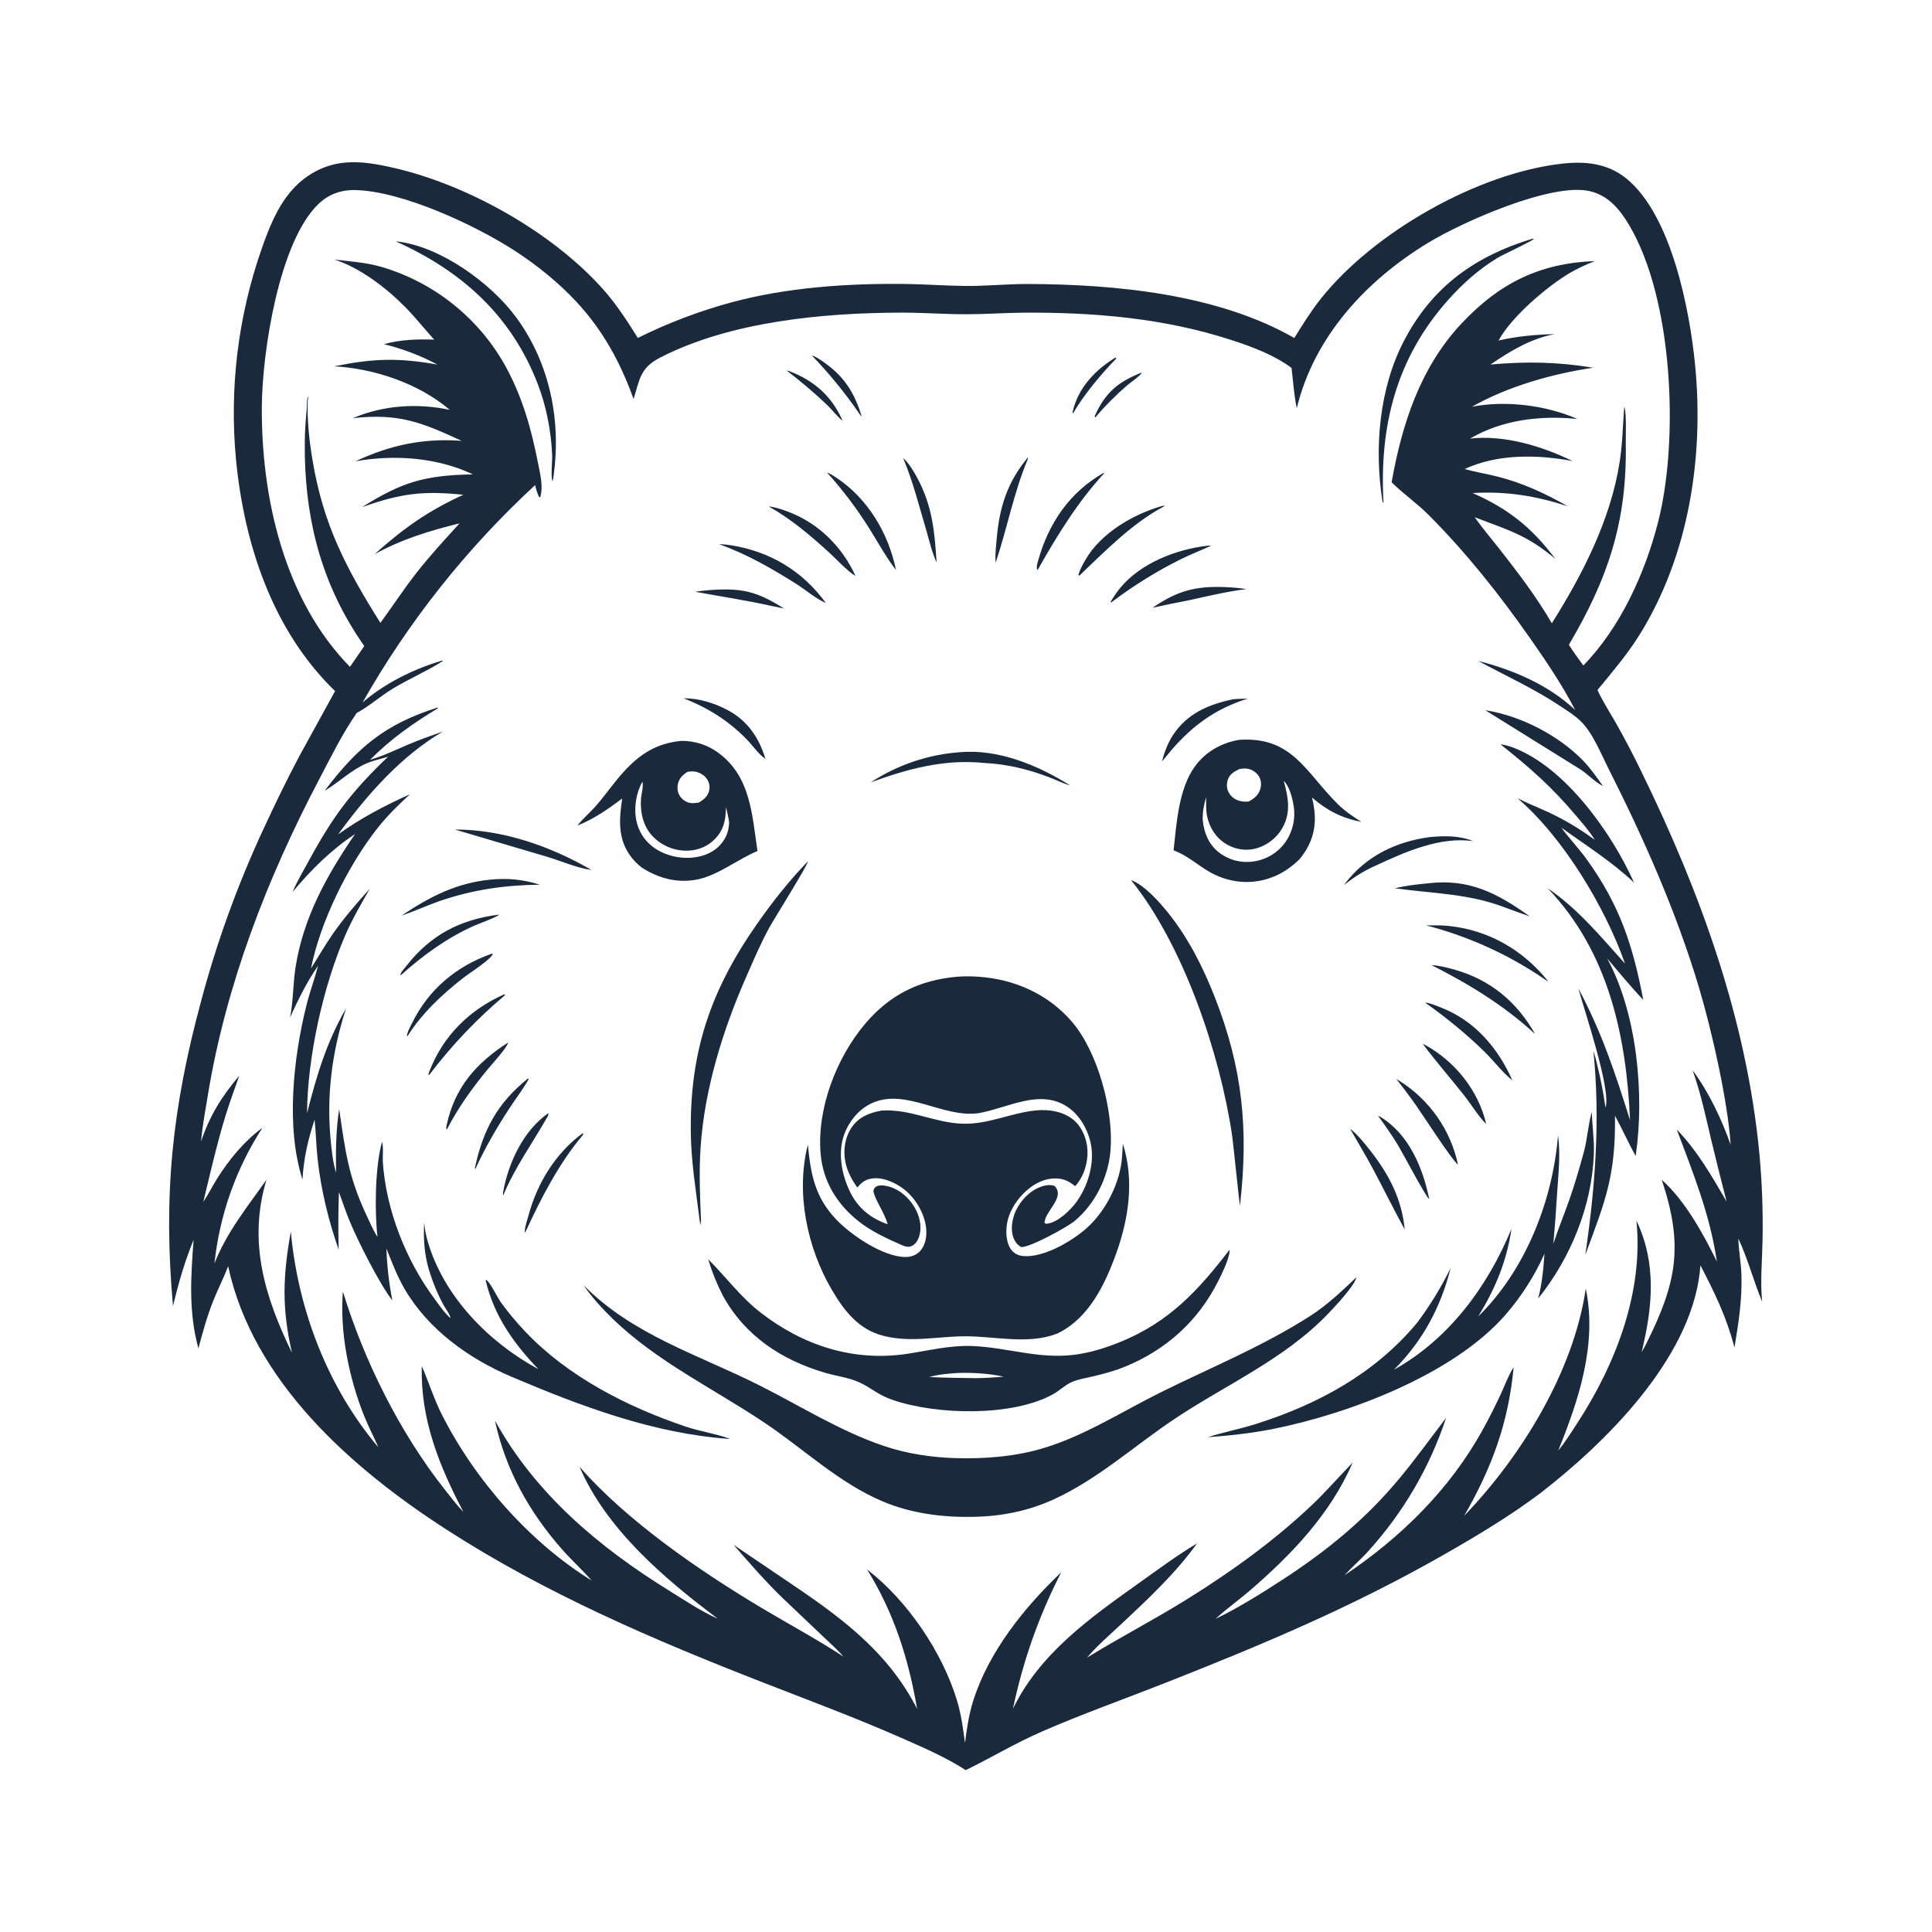
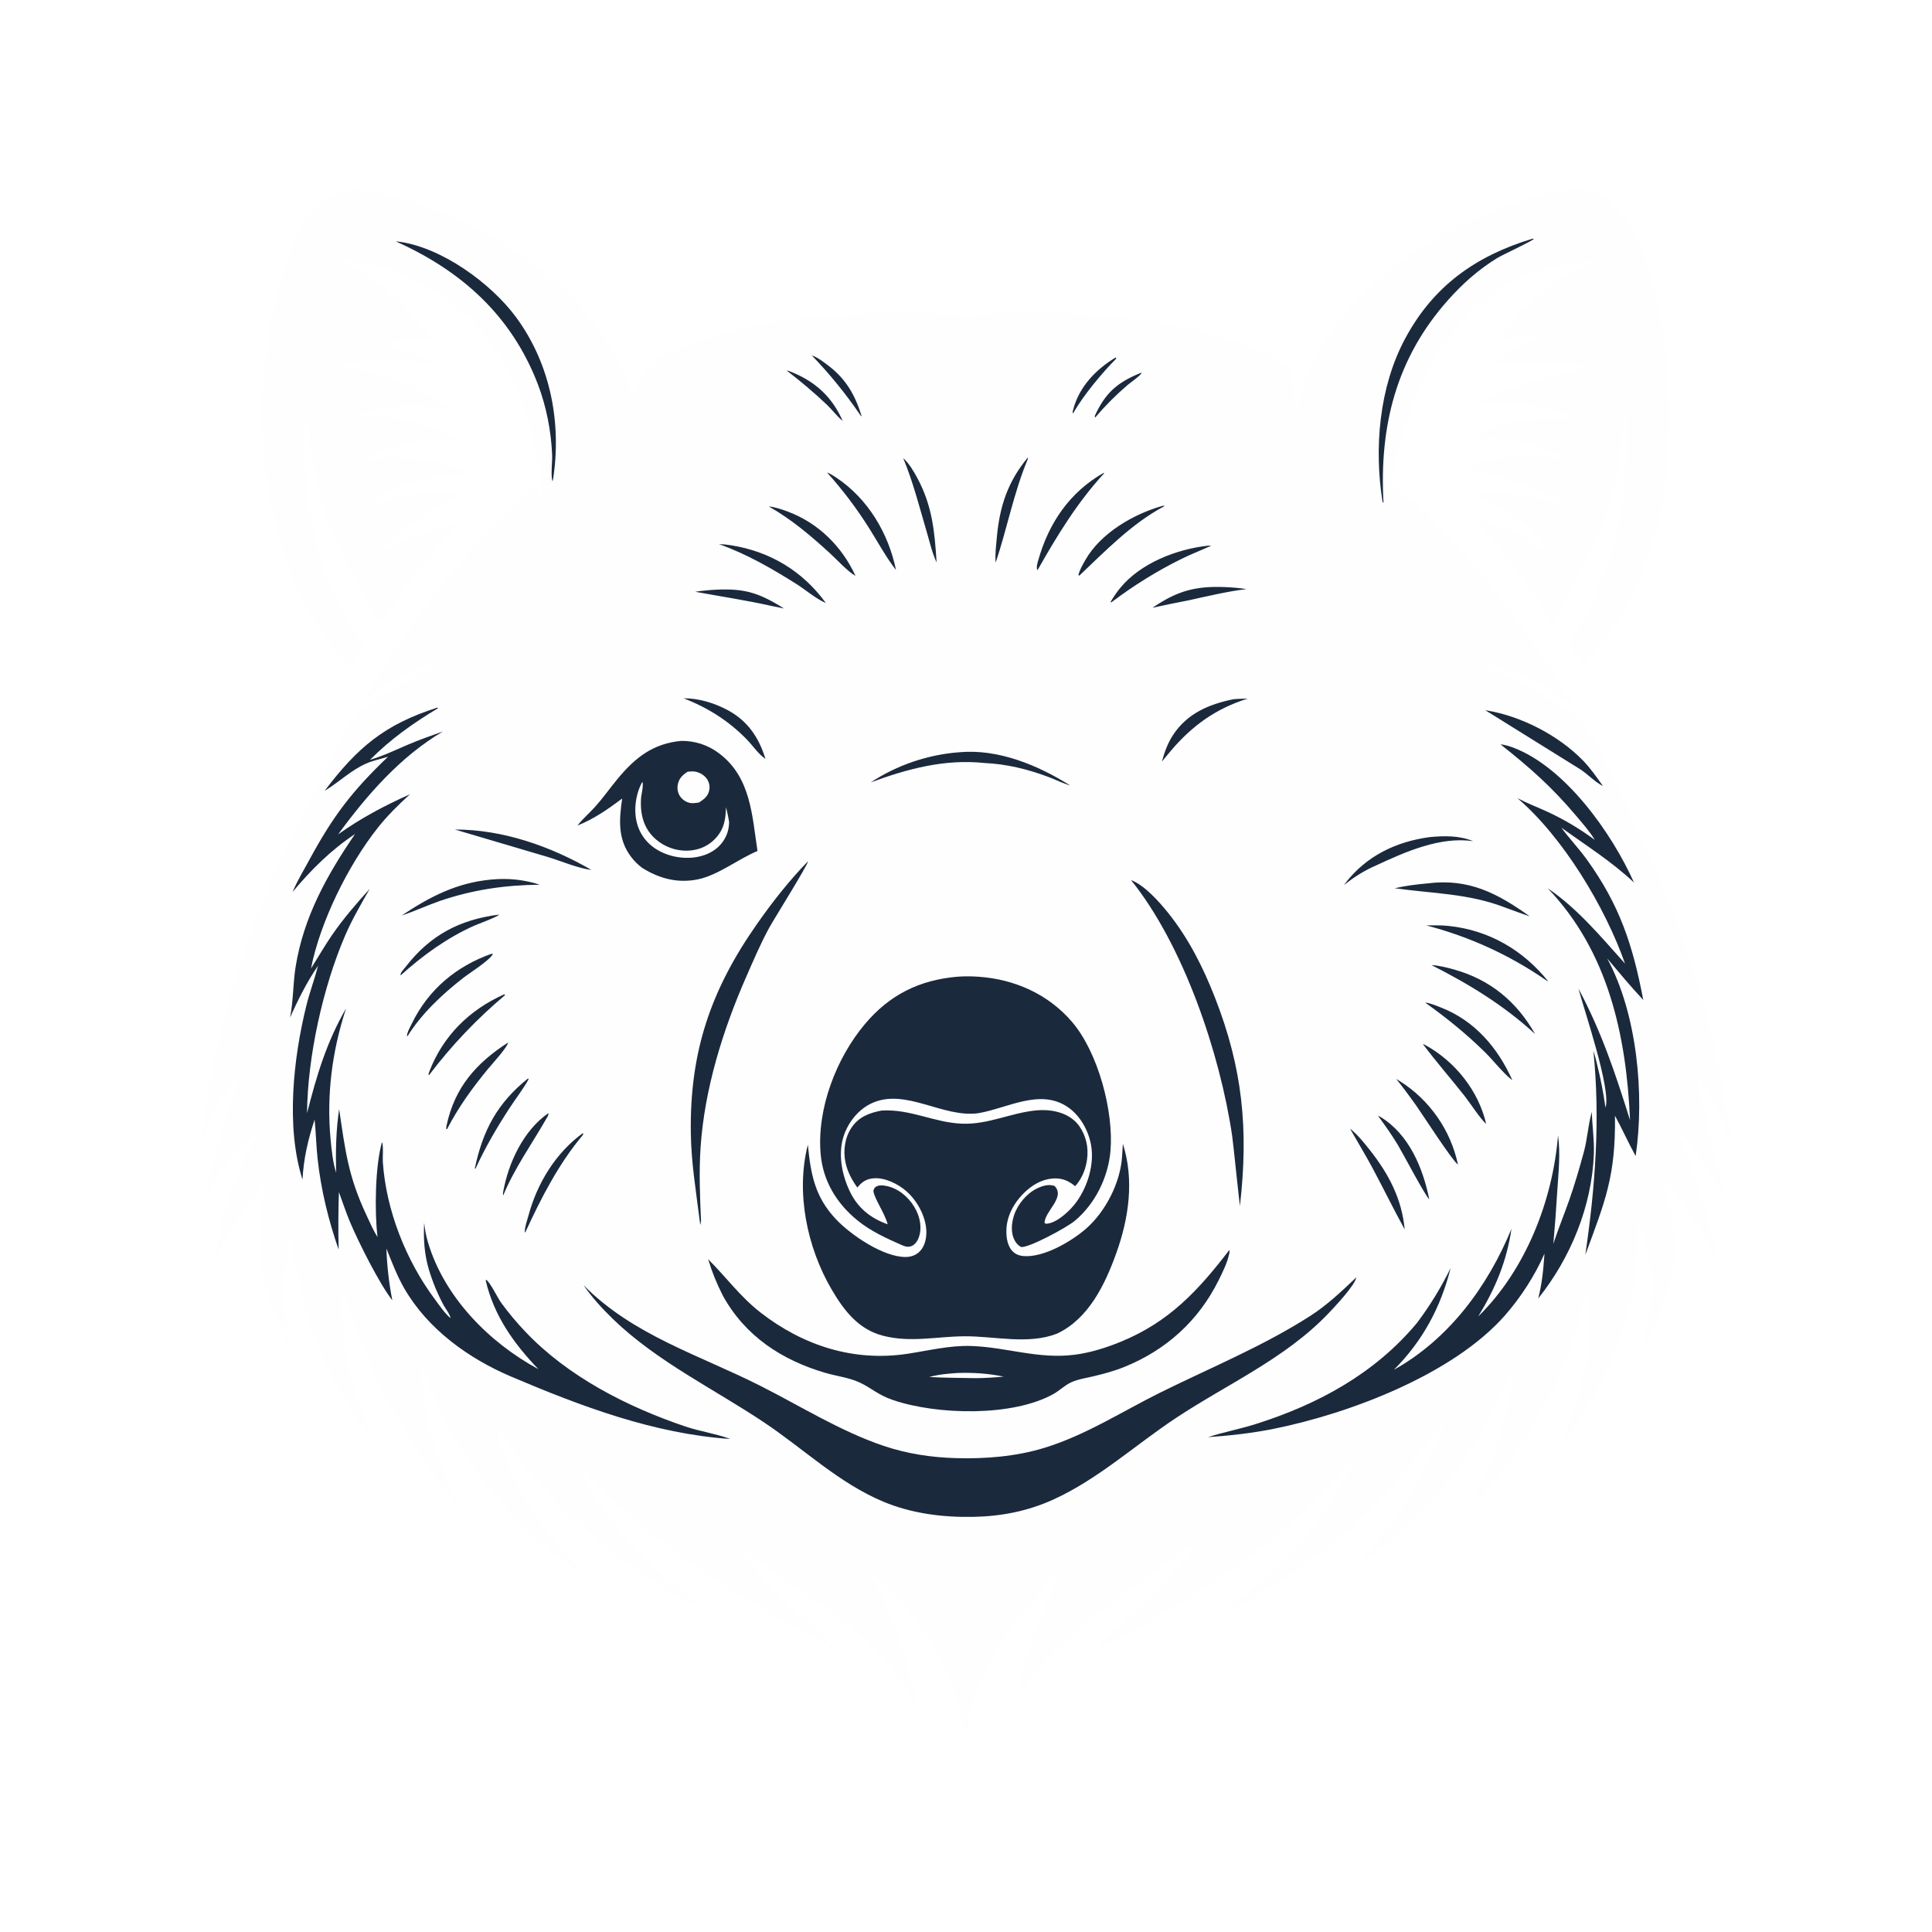
<svg xmlns="http://www.w3.org/2000/svg" width="1024" height="1024">
-   <path fill="#fefefe" d="M0 0h1024v1024H0V0z" />
-   <path fill="#1b293d" d="M182.796 86.194c8.512-.853 17.682.89 25.946 2.789 39.198 9.006 83.799 34.027 110.719 64.128 7.185 8.034 12.904 16.903 18.6 26.005q11.874-5.907 24.269-10.622 12.395-4.716 25.193-8.194c29.642-8.012 61.764-10.159 92.355-9.79 10.468.126 20.92.934 31.381 1.058 11.186.133 22.396-1.076 33.608-1.04 46.172.148 100.335 5.262 141.128 28.623 4.387-7.028 8.769-14.111 13.919-20.613 27.941-35.278 82.887-66.619 127.795-71.768 12.423-1.424 24.259-.278 34.281 7.839 23.878 19.342 33.596 69.509 36.463 98.981 4.729 48.61-3.319 100.837-29.414 142.785-6.546 10.523-14.505 19.814-22.352 29.357 2.817 6.079 6.639 11.937 9.94 17.774q7.182 12.687 13.51 25.82c31.214 63.931 55.617 131.026 62.386 202.278q2.118 22.862 1.66 45.817c-.176 10.407-1.231 21.259-.301 31.604l.086.913c-4.585-11.07-7.481-22.497-12.624-33.517.184 6.443 1.45 12.826 1.652 19.284.406 13.023-1.537 25.7-3.695 38.493-4.163-16.034-10.463-29.02-18.035-43.528q-.162 2.121-.412 4.233c-5.603 45.885-49.554 89.525-84.426 116.496-16.123 12.096-32.79 22.094-50.256 32.099-48.892 28.005-96.903 48.124-149.096 68.694-21.5 8.474-43.346 16.186-64.533 25.429-14.083 6.143-26.976 13.858-40.668 20.59-10.667-6.891-22.991-12.191-34.608-17.299-23.739-10.439-47.894-19.444-72.04-28.844-58.448-22.753-116.005-47.384-168.834-81.517-50.242-32.462-102.329-78.391-115.475-139.446-2.3 6.157-5.37 12.032-7.808 18.14-3.297 8.259-5.701 16.856-7.954 25.446-5.286-19.386-4.022-37.966-2.536-57.63-5.006 12.456-7.697 22.014-10.945 35.073-5.227-59.038-.41-105.057 15.074-162.105q6.198-23.189 14.376-45.757 8.179-22.566 18.278-44.342c6.133-13.277 12.567-26.596 19.435-39.501l18.755-34.13c-33.105-32.093-48.087-77.607-52.496-122.574q-.335-3.524-.575-7.056-.24-3.532-.385-7.069-.145-3.537-.195-7.077-.05-3.54-.005-7.079.045-3.54.186-7.077.14-3.538.376-7.07.235-3.532.566-7.056.33-3.525.756-7.039.425-3.515.944-7.017.52-3.501 1.133-6.988.614-3.486 1.321-6.955.707-3.469 1.507-6.917.8-3.449 1.692-6.874.893-3.426 1.877-6.826.984-3.401 2.06-6.774 1.075-3.372 2.241-6.715c3.684-10.546 7.966-21.552 15.172-30.23 7.366-8.872 17.54-14.666 29.028-15.713z" />
  <path fill="#fefefe" d="M687.319 216.341c9.246-38.041 36.837-67.741 69.575-87.627 18.48-11.225 65.433-31.987 85.589-27.429 9.811 2.218 15.844 9.438 20.787 17.667 23.576 39.247 26.741 114.263 15.504 157.989-6.935 26.988-19.951 55.666-39.566 75.786-2.596-3.618-5.338-7.196-7.669-10.991 20.643-34.903 30.807-65.106 30.16-106.045-.078-4.944.439-15.444-.612-19.663-.036-.145-.14-.264-.21-.397-.743 9.86-.907 19.541-2.439 29.342-4.75 30.404-19.649 59.595-35.939 85.364-8.076-13.919-17.958-26.868-27.869-39.518-4.327-5.523-8.983-10.951-13.029-16.676 17.623 6.766 27.709 9.324 42.806 22.123-12.514-16.627-24.843-26.541-43.874-34.942 17.778-1.044 33.399 1.461 50.336 6.976-11.806-6.741-23.633-12.218-36.847-15.625-5.87-1.514-11.93-2.443-17.755-4.058 17.441-8.148 38.665-7.755 57.207-4.257-16.319-7.925-35.966-13.93-54.315-11.905 17.098-10.004 37.409-12.383 56.868-10.39-16.55-7.312-38.17-9.957-55.878-6.476 19.183-10.861 42.552-17.461 64.266-20.691-18.984-3.111-35.415-3.387-54.433-1.695 10.619-7.221 21.274-13.721 34.054-16.113-9.986.246-20.029 1.128-29.764 3.394 6.732-12.419 24.998-28.056 37.18-35.463 4.41-2.682 9.074-4.717 13.849-6.646-29.409 1.111-50.897 11.89-70.923 33.366-21.728 23.299-31.318 53.185-36.796 83.862 6.229 6.169 13.524 11.2 19.701 17.406 19.986 20.08 37.484 42.129 53.699 65.288 8.592 12.273 16.983 24.667 23.884 37.993-14.227-13.324-32.684-21.198-51.344-25.967 14.71 7.942 29.466 14.617 43.446 23.909 3.702 2.461 7.667 4.927 10.858 8.029 6.34 6.166 10.532 16.854 14.507 24.719 18.868 37.326 36.188 76.344 48.176 116.501 6.783 22.724 15.166 59.725 16.778 83.191-4.974-13.723-11.394-27.56-20.135-39.348 4.281 12.165 6.916 24.413 9.854 36.946q3.934 16.325 8.136 32.583c-8.04-13.753-15.279-26.559-26.428-38.229 8.835 23.587 17.563 44.939 21.273 70.039-7.296-14.839-16.847-32.29-29.255-43.359 11.746 34.981 7.966 54.667-8.297 87.107-.723 1.443-1.478 2.865-2.337 4.231 5.798-23.793 8.088-46.885-2.759-69.687 3.833 37.684-10.898 75.921-31.198 107.101-3.261 5.01-6.512 10.199-10.274 14.851 10.932-26.996 20.732-56.45 14.634-85.903-6.482 43.935-34.019 88.759-64.444 120.396 14.653-25.527 23.442-49.183 26.198-78.746l-.261.414c-2.695 4.407-4.567 9.519-6.722 14.215q-4.357 9.36-9.346 18.399c-17.343 31.616-43.502 57.282-73.279 77.224l.393-.436c3.924-4.302 8.372-8.055 12.258-12.42q3.453-3.809 6.703-7.792 3.25-3.983 6.288-8.13 3.038-4.147 5.857-8.447 2.818-4.299 5.409-8.74 2.591-4.44 4.947-9.009 2.356-4.569 4.471-9.255 2.115-4.685 3.984-9.475 1.868-4.789 3.485-9.669c-8.148 10.631-16.041 21.613-24.588 31.917-17.916 21.601-38.253 38.296-61.716 53.571-11.432 7.443-23.53 15.043-35.827 20.979 5.677-5.276 12.093-9.766 17.972-14.832 22.434-19.333 42.696-40.529 54.701-68.003-7.32 7.519-14.149 15.42-21.775 22.652-20.094 19.055-43.191 35.629-66.701 50.203-17.18 10.651-35.156 19.946-52.383 30.573 5.568-6.556 12.27-12.261 18.537-18.137 14.108-13.229 28.45-26.649 39.778-42.42-10.649 6.381-20.693 13.841-30.801 21.04-25.818 18.389-52.558 37.291-66.772 66.634 5.425-25.582 13.654-49.016 25.583-72.334-19.418 18.434-38.374 42.01-46.583 67.934-2.319 7.321-3.44 14.886-4.404 22.48-1.017-7.611-1.993-15.07-4.225-22.447-7.76-25.648-26.29-53.06-47.67-69.487 14.185 22.799 22.024 47.456 26.498 73.807-16.144-31.416-42.054-49.673-70.525-68.789l-26.722-18.075c8.639 9.854 16.874 19.444 26.359 28.537l21.215 20.176c3.552 3.406 7.443 6.761 10.619 10.51-14.006-9.186-28.665-17.029-43.029-25.608-32.961-19.687-71.57-46.085-96.844-75.044 14.193 33.176 45.095 59.418 73.352 80.601-8.926-3.949-17.36-9.665-25.664-14.795-37.178-22.967-71.127-51.448-92.501-90.267 5.599 26.051 18.178 48.587 35.734 68.458 4.977 5.634 10.584 10.715 15.539 16.348-33.005-20.35-62.173-53.686-79.542-88.224-4.168-8.287-6.815-16.967-10.481-25.403-.796 28.171 9.177 52.747 22.015 77.234-3.541-3.615-6.621-7.754-9.759-11.719-23.877-30.173-42.858-68.292-54.095-105.068-1.699 21.719 3.175 45.57 11.204 65.773 2.271 5.716 5.166 11.159 7.608 16.8-26.957-31.835-42.642-73.112-46.419-114.392-4.193 23.787-4.86 40.563.632 64.315-14.468-29.675-23.43-58.891-13.544-91.69-10.204 14.418-21.022 27.707-27.556 44.308q.252-2.393.574-4.778.322-2.385.714-4.759.392-2.374.853-4.736.462-2.362.993-4.709.53-2.347 1.13-4.677.599-2.331 1.267-4.643.667-2.312 1.403-4.603.735-2.291 1.537-4.56.802-2.269 1.671-4.513.868-2.244 1.802-4.462.935-2.217 1.933-4.407.999-2.189 2.062-4.348 1.063-2.159 2.188-4.286 1.126-2.127 2.314-4.219 1.187-2.093 2.436-4.151 1.248-2.057 2.557-4.076c-9.736 7.184-17.822 17.003-24.194 27.237-2.449 3.933-4.552 8.234-7.15 12.05 3.659-15.188 7.241-30.807 11.797-45.738 2.177-7.133 4.825-14.145 7.294-21.182-9.221 10.891-15.806 21.39-20.282 34.976.696-8.228 2.251-16.416 3.589-24.562 9.65-58.776 31.388-114.87 59.008-167.435 6.153-11.71 12.342-24.281 19.878-35.163 6.695-3.62 12.638-8.991 19.217-12.961 8.613-5.196 18.088-9.247 26.527-14.627l-.529-.157c-14.905 4.332-30.338 12.013-42.1 22.171q4.558-8.029 9.423-15.875 4.865-7.847 10.03-15.5 5.165-7.652 10.621-15.1 5.457-7.447 11.197-14.679 5.74-7.231 11.755-14.235 6.016-7.003 12.297-13.77 6.281-6.766 12.82-13.284 6.538-6.519 13.323-12.78c.541 2.232 1.075 4.253 2.106 6.328l.613.104c1.727-5.819-.135-12.776-1.264-18.523-3.523-17.929-8.213-34.555-17.042-50.733q-.652-1.18-1.332-2.344-.681-1.164-1.389-2.311-.709-1.147-1.445-2.276-.736-1.13-1.5-2.241-.763-1.111-1.553-2.204-.79-1.092-1.607-2.165-.816-1.073-1.658-2.126-.842-1.052-1.71-2.084-.867-1.032-1.76-2.043-.892-1.011-1.808-1.999-.917-.989-1.857-1.955-.941-.966-1.904-1.909-.963-.944-1.95-1.863-.986-.919-1.994-1.814-1.008-.896-2.037-1.766-1.03-.871-2.08-1.716-1.051-.845-2.121-1.664-1.071-.82-2.161-1.613-1.09-.793-2.199-1.56-1.109-.766-2.237-1.506-1.127-.739-2.272-1.451-1.145-.712-2.307-1.395-1.162-.684-2.34-1.34-1.178-.655-2.372-1.282-1.193-.626-2.402-1.224-1.209-.597-2.431-1.165-1.223-.568-2.459-1.106-1.236-.538-2.485-1.046-1.249-.508-2.51-.985-1.261-.478-2.533-.924-1.272-.447-2.554-.863-1.283-.416-2.575-.8c-8.454-2.46-16.6-2.959-25.239-3.964 13.574 4.299 27.601 15.08 37.548 25.189 5.392 5.48 10.168 11.556 15.335 17.24-8.921-.314-18.022-.029-26.676 2.407q7.416 1.802 14.549 4.518 7.133 2.715 13.87 6.302c-20.913-3.718-33.965-3.276-54.727.904 21.302 1.219 44.815 9.066 61.217 23.096-17.043-3.666-35.252-2.472-51.339 4.391 24.298-2.697 36.25 2.143 57.662 12.029-20.213-1.523-37.927 2.22-56.311 10.852 20.387-3.696 43.342-2.109 62.272 6.921-25.313.471-37.359 3.895-58.793 17.381 20.28-7.228 32.249-8.822 53.749-6.577-18.945 8.646-31.582 17.692-47.043 31.47 14.439-7.919 29.087-12.399 44.987-16.321-7.898 8.727-15.919 17.352-23.146 26.653-6.585 8.475-12.457 17.449-18.787 26.103-18.326-29.139-30.389-52.267-36.036-86.581-1.74-10.571-2.957-21.58-2.443-32.309l.271.506-.239-1.808.036.018c.006.19-.124.36-.172.544-.506 1.981-.294 4.228-.481 6.268-.547 5.993-.972 11.735-1.025 17.769-.325 36.917 7.39 70.647 27.515 101.896q1.959 3.038 4.016 6.011l-7.582 10.993c-34.874-35.544-47.101-89.842-46.707-138.302.231-28.454 9.076-86.756 29.873-106.896 5.541-5.365 12.21-7.719 19.879-7.508 24.983.686 63.253 18.545 84.165 32.067 11.828 7.649 23.405 16.987 32.985 27.325 14.017 15.126 23.208 32.093 30.128 51.364 3.292-10.474 3.414-16.467 13.982-21.913 37.207-19.172 86.182-23.742 127.515-23.885 11.635-.04 23.237.869 34.841.861 10.124-.006 20.258-.768 30.393-.836 37.319-.25 74.407 2.883 110.068 14.473 10.933 3.554 22.685 7.926 31.941 14.809.849 7.031 1.282 14.428 2.78 21.337z" />
  <path d="M604.795 197.586l.225.098c-.234 1.175-6.161 5.334-7.422 6.414q-9.205 7.886-17.059 17.119l-.141-.062-.185-.594c5.59-12.384 12.174-18.025 24.582-22.975zm-13.475-8.112c.187.129.222.398.309.609-7.267 7.232-17.841 19.971-22.77 28.888l-.377-.196c.109-.758.083-.691.31-1.58 3.103-12.144 12.098-21.451 22.528-27.721zm-174.414 6.879c.794.123 1.456.371 2.198.664 12.814 5.056 21.973 13.283 27.537 26.105-2.957-2.437-5.566-5.924-8.383-8.608-6.727-6.413-13.981-12.499-21.352-18.161zm13.372-7.963l.958.34c2.433 1.003 5.14 3.037 7.259 4.622 9.818 7.344 14.66 15.824 18.246 27.348-.677-.565-.503-.338-.946-.976q-5.714-8.352-12.105-16.199-6.39-7.848-13.412-15.135zm-53.381 124.313c16.768-1.094 24.42.88 38.647 9.804l-6.657-1.351c-13.448-3.015-26.86-5.007-40.383-7.508 2.769-.485 5.597-.675 8.393-.945zM290.664 590c.135 1.131-.437 1.782-.995 2.759-7.738 13.548-16.979 26.381-22.969 40.874-.131-.626-.144-1.101-.034-1.733 2.704-15.44 10.753-32.796 23.998-41.9zm349.771-278.792c6.574-.329 13.719.032 20.229 1.008-10.391 1.286-20.654 3.779-30.874 6.016q-9.527 1.797-18.99 3.909c9.736-6.576 17.827-10.207 29.635-10.933zm89.96 280.189c.603.236.688.245 1.33.636 15.133 9.212 22.498 27.112 25.81 43.609-2.325-2.164-13.805-24.086-16.581-28.702-3.234-5.379-6.869-10.471-10.559-15.543zM279.92 571.553l.231.518c-2.982 5.332-6.883 10.328-10.228 15.464-6.752 10.369-12.765 20.704-17.934 31.956l-.329-.227c4.294-20.333 11.981-34.658 28.26-47.711zm29.043 29.01l.109.085-.089.863c-12.96 15.375-22.302 33.73-30.668 51.876-.052-.209-.157-.412-.157-.628-.002-2.51 1.288-6.071 1.946-8.511 4.611-17.124 14.413-33.201 28.859-43.685zm169.77-357.717l.301.246c2.936 2.764 5.361 6.9 7.26 10.441 7.856 14.654 9.088 28.308 10.126 44.582-2.338-4.956-3.714-11.047-5.272-16.34-3.854-13.091-7.188-26.3-12.415-38.929zM264.324 484.782l.142-.004c-.511 1.113-11.291 5.031-13.223 5.897-14.351 6.433-27.13 15.701-38.781 26.18l-.214-.157c.121-1.432 2.053-3.328 2.983-4.527 12.854-16.574 28.554-24.765 49.093-27.389zm280.47-242.317c.018.802.097.531-.191 1.223-7.304 17.549-10.821 36.425-16.849 54.445-.032-.27-.081-.538-.097-.809-.225-3.96.313-8.456.673-12.419 1.5-16.526 5.787-29.617 16.464-42.44zM269.356 552.53l.252.577-.362-.569c.079 2.117-8.574 11.56-10.551 13.959-8.388 10.176-15.7 20.28-21.781 32.04l-.437-.262c.056-.671.114-1.286.256-1.945 4.361-20.199 15.839-33.007 32.623-43.8zm484.799.811c.411.136.572.174.996.405 16.016 8.728 28.432 24.235 32.563 41.969-3.324-2.956-8.437-10.998-11.451-14.832-7.271-9.248-15.093-18.103-22.108-27.542zm-38.572 44.951l.692.523c3.548 2.904 6.911 7.119 9.75 10.711 10.03 12.695 16.95 25.84 18.502 42.112-5.858-10.611-11.169-21.563-16.903-32.25-3.828-7.134-8.036-14.059-12.041-21.096zm-448.348-71.273c.209.03.355.232.52.365q-5.599 4.704-10.926 9.713-5.328 5.009-10.367 10.307-5.04 5.298-9.776 10.87-4.736 5.571-9.154 11.398l-.131.096-.369-.225.542-1.646c7.303-18.982 21.292-32.685 39.661-40.878zm95.087-156.893c8.005-.1 16.492 2.546 23.486 6.315 10.506 5.66 16.466 14.545 19.891 25.768-3.808-2.554-6.665-6.982-9.869-10.275-9.588-9.855-20.715-16.882-33.508-21.808zm291.343.491c2.535-.261 5.138-.248 7.686-.343-16.841 5.246-29.356 14.245-40.748 27.625l-4.762 5.746c1.369-5.002 3.041-9.718 5.904-14.083 7.488-11.418 19-16.294 31.92-18.945zm86.379 201.243q.972.575 1.925 1.181 1.462.924 2.876 1.92 1.414.995 2.776 2.06 1.363 1.065 2.671 2.196 1.307 1.131 2.557 2.326 1.25 1.196 2.439 2.451 1.189 1.256 2.314 2.57 1.124 1.313 2.182 2.681 1.058 1.368 2.047 2.787.988 1.419 1.904 2.886.917 1.466 1.759 2.976.843 1.511 1.609 3.061.766 1.55 1.454 3.137.687 1.587 1.295 3.205.608 1.619 1.135 3.267.526 1.647.97 3.318.444 1.672.804 3.363c-3.167-2.233-18.437-26.024-21.997-31.068q-5.15-7.315-10.72-14.317zM407.453 268.419c3.378.344 6.853 1.526 10.024 2.706 16.233 6.039 28.827 18.528 35.962 34.123-4.183-2.345-9.959-8.752-13.732-12.187-10.209-9.295-20.167-17.801-32.254-24.642zm208.848-.343l1.098.06-1.125.628c-16.361 8.808-30.514 23.324-43.945 36.076l-.332.275-.405-.371c.671-2.744 2.222-5.388 3.61-7.837 8.159-14.398 25.664-24.507 41.099-28.831zm-355.7 237.414l.617.152c-1.426 3.21-12.511 10.185-15.783 12.74-11.038 8.624-21.917 18.783-29.4 30.732l-.297.148c-.18-1.746 1.666-4.941 2.477-6.618 8.787-18.163 23.621-30.541 42.386-37.154zm379.69-216.275l1.721-.009c-5.268 2.41-10.711 4.512-15.905 7.073-12.634 6.228-25.08 13.951-36.337 22.434l-.915.65-.155-.459c1.457-2.453 3.076-4.866 4.875-7.083 10.819-13.339 30.089-20.778 46.716-22.606zm-201.968-38.8c1.756.641 3.41 1.723 4.965 2.759 16.726 11.142 27.611 29.457 31.611 48.924-4.851-6.06-9.942-15.319-14.18-22.045-6.724-10.672-13.948-20.254-22.396-29.638zM755.36 531.389c2.656.224 5.787 1.621 8.279 2.581 17.949 6.915 30.296 21.401 37.956 38.638-5.346-4.254-9.839-10.319-14.76-15.146-9.861-9.672-20.245-18.065-31.475-26.073zm-514.248-91.72c25.288-.063 50.703 8.866 72.326 21.397-6.901-.771-16.319-4.807-23.216-6.882l-49.11-14.515zm139.949-151.26q3.24.063 6.435.599c20.697 3.313 37.926 13.646 50.232 30.612-5.423-2.323-10.684-6.985-15.71-10.152-13.032-8.211-26.395-15.911-40.957-21.059zm203.931-37.795l.209.256c-14.224 15.453-24.88 32.964-35.211 51.178l-.207-.018c-.599-1.537.068-3.504.506-5.065 5.539-19.708 16.62-36.082 34.703-46.351zM260.254 466.197c8.856-.876 17.414-.016 25.868 2.717-18.544.186-35.318 2.63-52.865 8.56-6.853 2.426-13.48 5.468-20.374 7.774 14.912-9.955 29.216-17.372 47.371-19.051zm497.554-22.518c7.674-.725 15.805-.866 23.027 2.173-17.344-2.613-35.955 5.609-51.463 12.844-6.35 2.749-11.563 6.122-17.03 10.345l.578-.768c11.144-14.557 26.974-22.203 44.888-24.594zm.904 67.827c4.032.251 8.264 1.306 12.139 2.4 19.059 5.38 33.064 17.012 42.761 34.132-16.569-15.231-34.932-26.402-54.9-36.532zm-2.737-21.012c3.955-.078 7.887-.14 11.827.269 21.306 2.214 39.44 12.765 52.742 29.314-.833-.322-.508-.139-1.244-.655q-3.601-2.483-7.308-4.806-3.706-2.323-7.511-4.481-3.804-2.159-7.7-4.148-3.895-1.99-7.874-3.808-3.979-1.818-8.033-3.459-4.055-1.642-8.177-3.105-4.122-1.462-8.305-2.743-4.182-1.281-8.417-2.378zm.796-22.293c21.785-2.733 36.985 5.308 54.04 17.498q-6.624-2.28-13.185-4.735c-19.266-7.443-38.329-7.349-58.395-10.175 5.775-1.347 11.642-2.062 17.54-2.588zm30.503-91.746l.737.102c18.311 3.021 38.05 13.221 50.995 26.515 4.025 4.134 7.265 8.877 10.606 13.56-4.325-2.174-7.991-6.285-12.109-8.929l-50.229-31.248zm-278.828 22.251c20.683-1.888 41.653 6.863 58.8 17.61-3.96-1.137-7.873-3.138-11.759-4.588-11.013-4.11-22.014-6.786-33.792-7.328-21.036-2.207-40.697 3.114-60.194 10.274q2.621-1.717 5.344-3.266 2.724-1.549 5.54-2.923 2.816-1.374 5.713-2.568 2.897-1.194 5.863-2.203 2.967-1.009 5.991-1.829 3.024-.82 6.094-1.448 3.069-.628 6.173-1.061 3.103-.433 6.227-.67zm303.803-272.188l.731.065c-.922 1.269-16.594 8.443-19.435 10.19-9.834 6.05-18.156 13.428-25.827 22.006-27.757 31.04-36.706 67.147-34.435 107.776l-.506-.598c-4.54-28.428-1.816-60.667 11.884-86.317 15.01-28.105 37.512-44.003 67.588-53.122zm-602.504 1.41l.967.087c22.941 2.719 49.588 22.089 62.907 40.242 18.223 24.836 24.193 56.076 19.454 86.144l-.261.69c-.963-3.318-.016-10.153-.171-13.976-.504-12.452-3.05-25.628-7.497-37.279-13.897-36.409-40.439-60.27-75.399-75.908zm389.699 338.504c7.178 2.751 14.982 11.532 19.686 17.401 10.797 13.47 18.492 28.75 24.761 44.745 14.811 37.789 17.868 70.02 13.357 110.036l.054.972c-.374-.812-3.546-32.91-4.234-37.572-6.424-43.554-25.701-100.925-53.624-135.582zm-171.192-9.937c.06 1.739-18.258 31.033-20.542 35.215-4.614 8.449-8.412 17.406-12.278 26.219-12.371 28.203-22.033 59.339-24.109 90.214-.885 13.15-.317 26.31.248 39.459l-.803.5.82-.192-.349 1.078.402-.062-.722-.719c.096-.715.1-.384-.033-1.203l-.111-.622c-1.947-15.724-4.415-30.102-4.628-46.069-.572-43.092 10.604-75.684 35.215-110.784 8.132-11.598 17.009-22.869 26.89-33.034zm367.032-61.989c2.448.288 4.705.957 7 1.833 27.342 10.439 52.015 45.122 63.758 71.425-11.728-11.111-25.485-19.675-38.513-29.131 4.228 5.812 9.25 11.016 13.469 16.861 17.516 24.265 24.417 45.428 29.973 74.5-6.664-7.072-12.877-14.59-19.137-22.018 15.855 29.191 19.904 72.203 15.095 104.743-3.853-7.002-7.136-14.333-10.955-21.373.39 31.95-5.073 45.028-15.727 73.741 5.259-35.81 7.993-71.945 4.277-108.097.786 2.374 1.416 4.678 1.953 7.121q2.844 11.359 4.461 22.956c3.19-9.334-11.215-51.436-14.347-63.124 12.359 23.137 19.528 44.868 27.365 69.768-1.951-44.96-11.575-89.374-43.658-122.939 16.106 10.996 28.088 25.618 41.002 39.957-10.583-30.073-32.96-67.164-57.034-87.679 5.153 2.704 10.703 4.794 15.993 7.239 8.993 4.156 17.052 9.004 25.017 14.872-2.781-4.591-6.49-8.735-9.942-12.831-12.89-15.293-24.477-25.484-40.05-37.824zm48.412 194.86c.196 7.404 1.35 14.697 1.083 22.132-.988 27.598-12.271 55.235-29.501 76.714 2.079-7.976 2.746-15.576 3.329-23.761-5.035 11.509-12.524 23.111-20.803 32.57-27.42 31.33-82.187 52.059-122.316 60.206-11.647 2.365-23.396 3.677-35.243 4.487 8.318-2.66 16.973-4.312 25.327-6.946 32.894-10.375 63.141-26.765 85.447-53.577q5.145-6.838 9.617-14.134 4.472-7.295 8.231-14.983c-5.231 20.84-14.895 38.769-30.072 53.943 29.235-16.293 49.766-44.224 62.326-74.722-2.62 17.444-8.503 31.523-17.645 46.469 25.095-24.594 39.494-61.306 42.31-95.96 1.346 9.463.238 19.798-.391 29.304q-.839 14.071-2.083 28.111c2.531-7.735 5.617-15.261 8.33-22.929 2.99-8.451 5.503-17.158 7.858-25.806 1.816-6.669 2.181-13.718 3.971-20.32l.225-.798zM361.043 392.689q1.339-.022 2.674.067 1.336.089 2.66.288 1.324.199 2.626.508 1.303.308 2.576.723 1.273.416 2.507.935 1.233.519 2.42 1.139 1.187.62 2.318 1.336 1.131.716 2.199 1.523c16.908 12.641 17.583 32.777 20.455 51.837-10.401 4.365-20.666 12.674-31.278 14.964-10.785 2.326-20.794-.314-29.923-6.092-2.176-1.654-4.083-3.523-5.741-5.702-7.248-9.526-6.382-19.869-4.761-30.97-7.733 5.748-14.706 10.683-23.735 14.331 2.871-3.647 6.548-6.778 9.644-10.251 4.048-4.541 7.575-9.565 11.444-14.261 9.415-11.426 18.853-18.955 33.915-20.375z" fill="#1b293d" />
  <path d="M364.495 409.019c1.284-.11 2.658-.25 3.934-.038 2.433.403 4.916 1.891 6.295 3.95a7.75 7.75 0 0 1 1.096 6.242c-.749 3.063-2.875 4.59-5.409 6.192-1.398.181-2.927.458-4.329.265-2.17-.299-4.258-1.65-5.524-3.418-1.361-1.901-1.754-4.31-1.267-6.577.686-3.198 2.559-4.905 5.204-6.616zm-24.031 5.35c.715 2.312-.571 6.511-.717 9.025-.417 7.193.994 14.305 6.084 19.729q.412.437.845.853.433.416.885.811.453.395.924.767.471.372.96.721.488.349.994.674.505.325 1.025.625.52.299 1.054.574.535.274 1.081.522.547.248 1.106.469.558.221 1.126.415.569.193 1.146.359.577.166 1.162.303.584.138 1.175.247.59.109 1.185.189.595.081 1.194.132.598.051 1.198.073c5.942.199 11.538-1.707 15.785-5.933 4.997-4.971 5.967-10.37 6.076-17.081.741 2.595 1.24 5.147 1.687 7.804-.021 2.61-.546 5.272-1.667 7.633-2.303 4.851-6.434 8.22-11.486 9.938-7.5 2.55-16.348 1.651-23.357-1.938-5.846-2.993-10.166-7.864-12.085-14.185-2.201-7.252-1.033-16.108 2.62-22.726z" fill="#fefefe" />
-   <path fill="#1b293d" d="M656.799 392.125c28.229-1.851 35.088 17.088 52.306 34.11 3.795 3.751 8.014 6.565 12.498 9.4-10.36-2.008-18.221-6.031-26.202-12.9.682 2.795 1.183 5.546 1.395 8.42.686 9.286-2.172 17.336-8.181 24.39-3.578 3.454-7.474 6.34-12.004 8.429-12.23 5.639-25.882 4.297-37.198-2.832-5.889-3.71-10.761-7.982-17.388-10.449 1.571-14.19 2.643-32.374 11.155-44.277 5.655-7.909 14.134-12.695 23.619-14.291z" />
-   <path d="M656.982 407.568c1.394-.198 2.872-.356 4.272-.121 2.43.407 4.775 1.99 6.031 4.107 1.184 1.996 1.353 4.421.705 6.624-.958 3.257-3.248 5.07-6.11 6.634q-1.103.122-2.211.069-1.109-.054-2.195-.281c-2.535-.533-4.8-2.069-6.098-4.331-1.166-2.033-1.392-4.433-.712-6.668 1.026-3.373 3.337-4.543 6.318-6.033zm23.417 6.295c3.045 2.867 4.59 9.112 5.243 13.194q.106.644.18 1.293.074.649.115 1.301.042.652.051 1.305.009.653-.014 1.305-.023.653-.079 1.304-.055.65-.143 1.298-.087.647-.207 1.289-.119.642-.27 1.277-.151.635-.334 1.263-.182.627-.396 1.244-.213.617-.457 1.223-.243.606-.517 1.199-.273.593-.575 1.172-.303.579-.633 1.142-.331.563-.689 1.109-.358.546-.743 1.074-.388.515-.801 1.009-.414.495-.852.967-.438.473-.9.922-.462.449-.947.874-.485.425-.99.825-.506.399-1.032.772-.525.373-1.07.718-.544.346-1.105.663-.561.317-1.138.604-.577.288-1.167.546-.591.257-1.194.484-.603.227-1.218.423-.614.195-1.237.359-.623.164-1.254.296-.631.131-1.268.23-.637.099-1.278.165-.589.066-1.18.102-.591.037-1.183.044-.592.007-1.184-.014-.592-.022-1.182-.073-.59-.051-1.177-.13-.587-.08-1.169-.189-.583-.108-1.159-.245-.576-.137-1.145-.302-.569-.165-1.128-.358-.56-.193-1.11-.414-.55-.22-1.088-.467-.539-.247-1.064-.52-.526-.273-1.037-.572-.512-.298-1.008-.622-.496-.323-.975-.671-.48-.347-.942-.718c-5.41-4.415-7.636-10.431-8.307-17.162-.056-4.246.656-7.871 1.831-11.917.049 3.294-.175 6.705.488 9.948 1.274 6.225 4.624 11.582 10.118 14.914 4.667 2.829 10.203 3.78 15.511 2.433q.568-.149 1.129-.326.56-.177 1.11-.382.551-.206 1.09-.438.54-.233 1.067-.493.527-.259 1.04-.545.513-.286 1.011-.598.499-.311.98-.648.482-.336.946-.696.464-.36.91-.744.445-.383.871-.788.425-.405.83-.831.404-.426.787-.872.382-.446.742-.911.359-.465.695-.947.335-.482.646-.981.311-.498.596-1.012c4.504-8.062 2.921-16.343.559-24.704z" fill="#fefefe" />
  <path fill="#1b293d" d="M651.596 662.503c.155.771.04 1.419-.127 2.18-1.057 4.821-3.48 9.668-5.667 14.06-10.637 21.361-27.758 36.807-49.886 45.767-5.363 2.172-10.767 3.608-16.378 4.948-3.893.93-8.332 1.57-11.939 3.272-3.291 1.554-5.959 4.245-9.116 6.036-21.506 12.195-61.729 11.259-85.094 3.315-8.495-2.889-11.191-6.341-18.105-9.487-5.321-2.422-12.063-3.26-17.727-4.915-23.231-6.788-42.719-19.568-54.51-41.113-3.171-6.274-5.688-12.418-7.712-19.152 9.498 9.445 17.005 19.892 27.724 28.225 22.594 17.566 49.337 26.216 77.858 21.904 11.363-1.718 22.462-4.546 34.05-4.133 18.619.663 35.402 7.082 54.567 4.634 8.414-1.075 16.634-3.667 24.465-6.871 25.708-10.519 41.113-27.188 57.597-48.67z" />
  <path fill="#fefefe" d="M507.694 727.705c8.243-.264 16.213.255 24.296 1.939-4.945.443-9.813.777-14.783.809-8.218-.149-16.469-.156-24.674-.615 4.939-1.386 10.062-1.808 15.161-2.133z" />
  <path d="M231.737 375.052l.18.018.168.345c-13.172 7.908-25.099 16.35-35.955 27.293 7.082-2.051 13.462-5.227 20.225-8.087 6.035-2.551 12.223-4.738 18.395-6.927-22.579 13.341-40.248 33.654-55.547 54.547 12.087-8.618 24.557-15.217 38.092-21.268-6.12 5.578-11.999 11.342-17.14 17.854-15.671 19.85-30.399 49.622-35.331 74.48 3.754-5.9 7.208-11.975 11.175-17.74 5.998-8.716 12.85-16.61 19.932-24.451-4.547 8.06-9.273 16.099-12.946 24.604-11.817 27.366-20.007 64.491-20.246 94.302 5.083-19.96 10.3-37.57 20.674-55.553-7.392 22.63-10.403 45.743-8.191 69.467.551 5.916 1.181 11.934 2.912 17.635-.221-11.288-.097-22.517 1.627-33.699 3.188 21.579 4.716 35.437 14.409 56.049 1.842 3.917 3.571 8.081 5.933 11.714-1.647-13.459-1.278-37.567 2.345-50.279.874 1.297.312 8.404.452 10.464 1.736 25.617 12.247 52.224 27.59 72.822 2.473 3.321 5.125 7.283 8.236 9.987.043-1.631-2.721-5.218-3.626-6.895-3.165-5.865-5.947-12.606-7.831-19.004-2.392-8.121-2.9-16.251-2.459-24.668.379 3.551.983 6.908 2.002 10.336 8.64 29.066 32.361 53.14 58.533 67.276-13.023-13.575-23.575-28.324-27.916-47.021l.243-.351c2.143 1.32 6.007 9.476 7.899 12.11q5.873 8.048 12.739 15.268c22.616 23.922 54.165 40.015 85.065 50.422 7.611 2.564 15.745 3.686 23.207 6.415l.448.17c-40.548-2.791-78.974-17.3-116.022-33.027-22.621-9.602-44.189-25.118-56.669-46.676-3.915-6.763-6.628-14.023-9.541-21.247q.472 13.863 3.136 27.476c-6.912-8.904-17.859-30.697-22.422-41.531-2.183-5.185-3.939-10.586-5.886-15.865-.36 10.209-.379 20.312-.134 30.519-5.418-15.604-9.334-31.553-11.142-47.995-.765-6.96-.897-13.961-1.603-20.932-3.499 10.655-5.815 20.527-6.419 31.773-8.921-27.83-4.836-64.538 2.11-92.448 1.754-7.047 4.332-13.864 6.158-20.9-5.835 8.426-10.704 18.147-14.856 27.505 1.768-8.924 1.508-17.924 2.936-26.867 4.226-26.471 16.611-48.643 31.51-70.427-12.674 8.364-23.434 19.093-33.118 30.71 2.45-5.796 5.822-11.376 8.823-16.912 12.628-23.294 22.529-36.363 41.778-54.778-3.795 1.182-7.653 1.935-11.326 3.507-7.973 3.413-14.269 9.634-21.592 14.153l-.698.427c17.436-23.032 31.831-35.204 59.684-44.1zm487.125 302.002c-.552 4.064-11.807 15.985-14.89 19.204-23.077 24.102-53.858 37.428-81.223 55.657-21.379 14.241-40.786 32.068-64.326 42.813-13.633 6.223-27.721 8.965-42.678 9.248-16.134.306-32.687-1.808-47.64-8.088-23.504-9.87-41.897-27.762-62.835-41.781-26.915-18.02-56.781-32.235-80.289-54.887-5.677-5.533-11.226-11.524-15.699-18.07 26.089 26.502 61.179 36.949 93.476 53.247 21.52 10.858 42.727 24.234 65.629 31.957 12.272 4.137 25.085 6.098 38.008 6.479 15.659.462 31.876-.803 46.89-5.365 22.009-6.688 41.458-19.363 61.946-29.509 26.576-13.162 54.296-24.466 79.311-40.543 8.967-5.764 16.613-13.069 24.32-20.362zM507.204 517.699c3.764-.31 7.666-.279 11.432-.016 19.18 1.337 36.935 9.218 49.548 23.923 13.859 16.159 22.161 47.462 20.396 68.338-1.185 14.017-8.1 28.099-18.936 37.137-4.208 3.509-24.102 14.281-28.425 13.88-1.43-.765-2.484-1.869-3.287-3.276-2.327-4.077-1.866-9.304-.458-13.601 1.891-5.772 6.688-11.533 12.199-14.214 2.789-1.357 6.214-2.368 9.237-1.31 6.036 6.084-5.335 13.468-5.277 19.72 1.015.382.983.374 1.974.202 5.383-.935 11.927-7.211 15.035-11.554 5.879-8.214 9.406-19.745 7.676-29.82-1.339-7.788-5.734-15.781-12.331-20.3-14.76-10.11-32.112.643-47.513 3.222-18.721 2.523-38.235-13.309-56.04-5.477-7.013 3.085-12.401 9.618-14.985 16.744-3.557 9.811-1.333 21.334 3.128 30.496 4.162 8.549 11.017 13.993 19.901 17.101-1.502-5.898-7.17-13.709-7.576-17.747.481-1.328.528-1.752 1.876-2.418 1.872-.924 5.125-.23 6.99.367 6.09 1.949 11.06 6.809 13.859 12.479 2.123 4.3 3.041 9.558 1.4 14.175-.721 2.029-2.061 4.1-4.21 4.802-1.657.541-3.141.132-4.656-.538-8.368-3.699-16.656-7.422-23.802-13.271-10.911-8.931-18.1-20.669-19.383-34.9-2.165-24.018 8.237-51.089 23.617-69.27 12.994-15.36 28.758-23.118 48.611-24.874zm-39.882 70.917c15.307-.899 27.744 6.385 42.564 6.962 13.838.538 25.796-5.717 39.199-7.038 6.949-.684 14.724.568 20.155 5.239 4.352 3.742 6.869 10.068 7.14 15.751.326 6.838-1.916 14.057-6.502 19.156-2.425-1.895-4.853-3.41-7.946-3.891-5.689-.885-11.328 1.167-15.831 4.6-6.334 4.83-11.608 12.325-12.527 20.348-.474 4.134-.135 9.59 2.644 12.943 1.536 1.854 3.663 2.805 6.033 3.035 10.714 1.04 25.552-7.678 33.338-14.46 10.471-9.12 18.35-24.641 19.15-38.559l.407-6.494c6.104 19.143 3.175 39.463-3.513 58.072-5.96 16.586-14.661 34.702-31.359 42.567-15.403 6.014-33.162 1.287-49.208 1.416-14.572.117-28.453 3.465-42.973-.273-13.113-3.375-20.745-13.337-27.33-24.58-13.036-22.259-19.07-51.473-12.575-76.683 1.497 15.554 3.681 27.645 14.931 39.533 7.832 8.277 24.862 19.905 36.689 19.977 2.973.018 5.697-.882 7.78-3.062 2.663-2.788 3.523-6.977 3.391-10.715-.272-7.718-4.771-15.968-10.527-21.045-4.402-3.884-11.532-7.441-17.544-6.878-3.567.334-5.852 1.737-8.111 4.418l-.395.477c-2.932-4.099-5.285-8.489-6.308-13.46-1.282-6.231-.287-13.168 3.351-18.468 3.851-5.61 9.471-7.71 15.877-8.888z" fill="#1b293d" />
</svg>